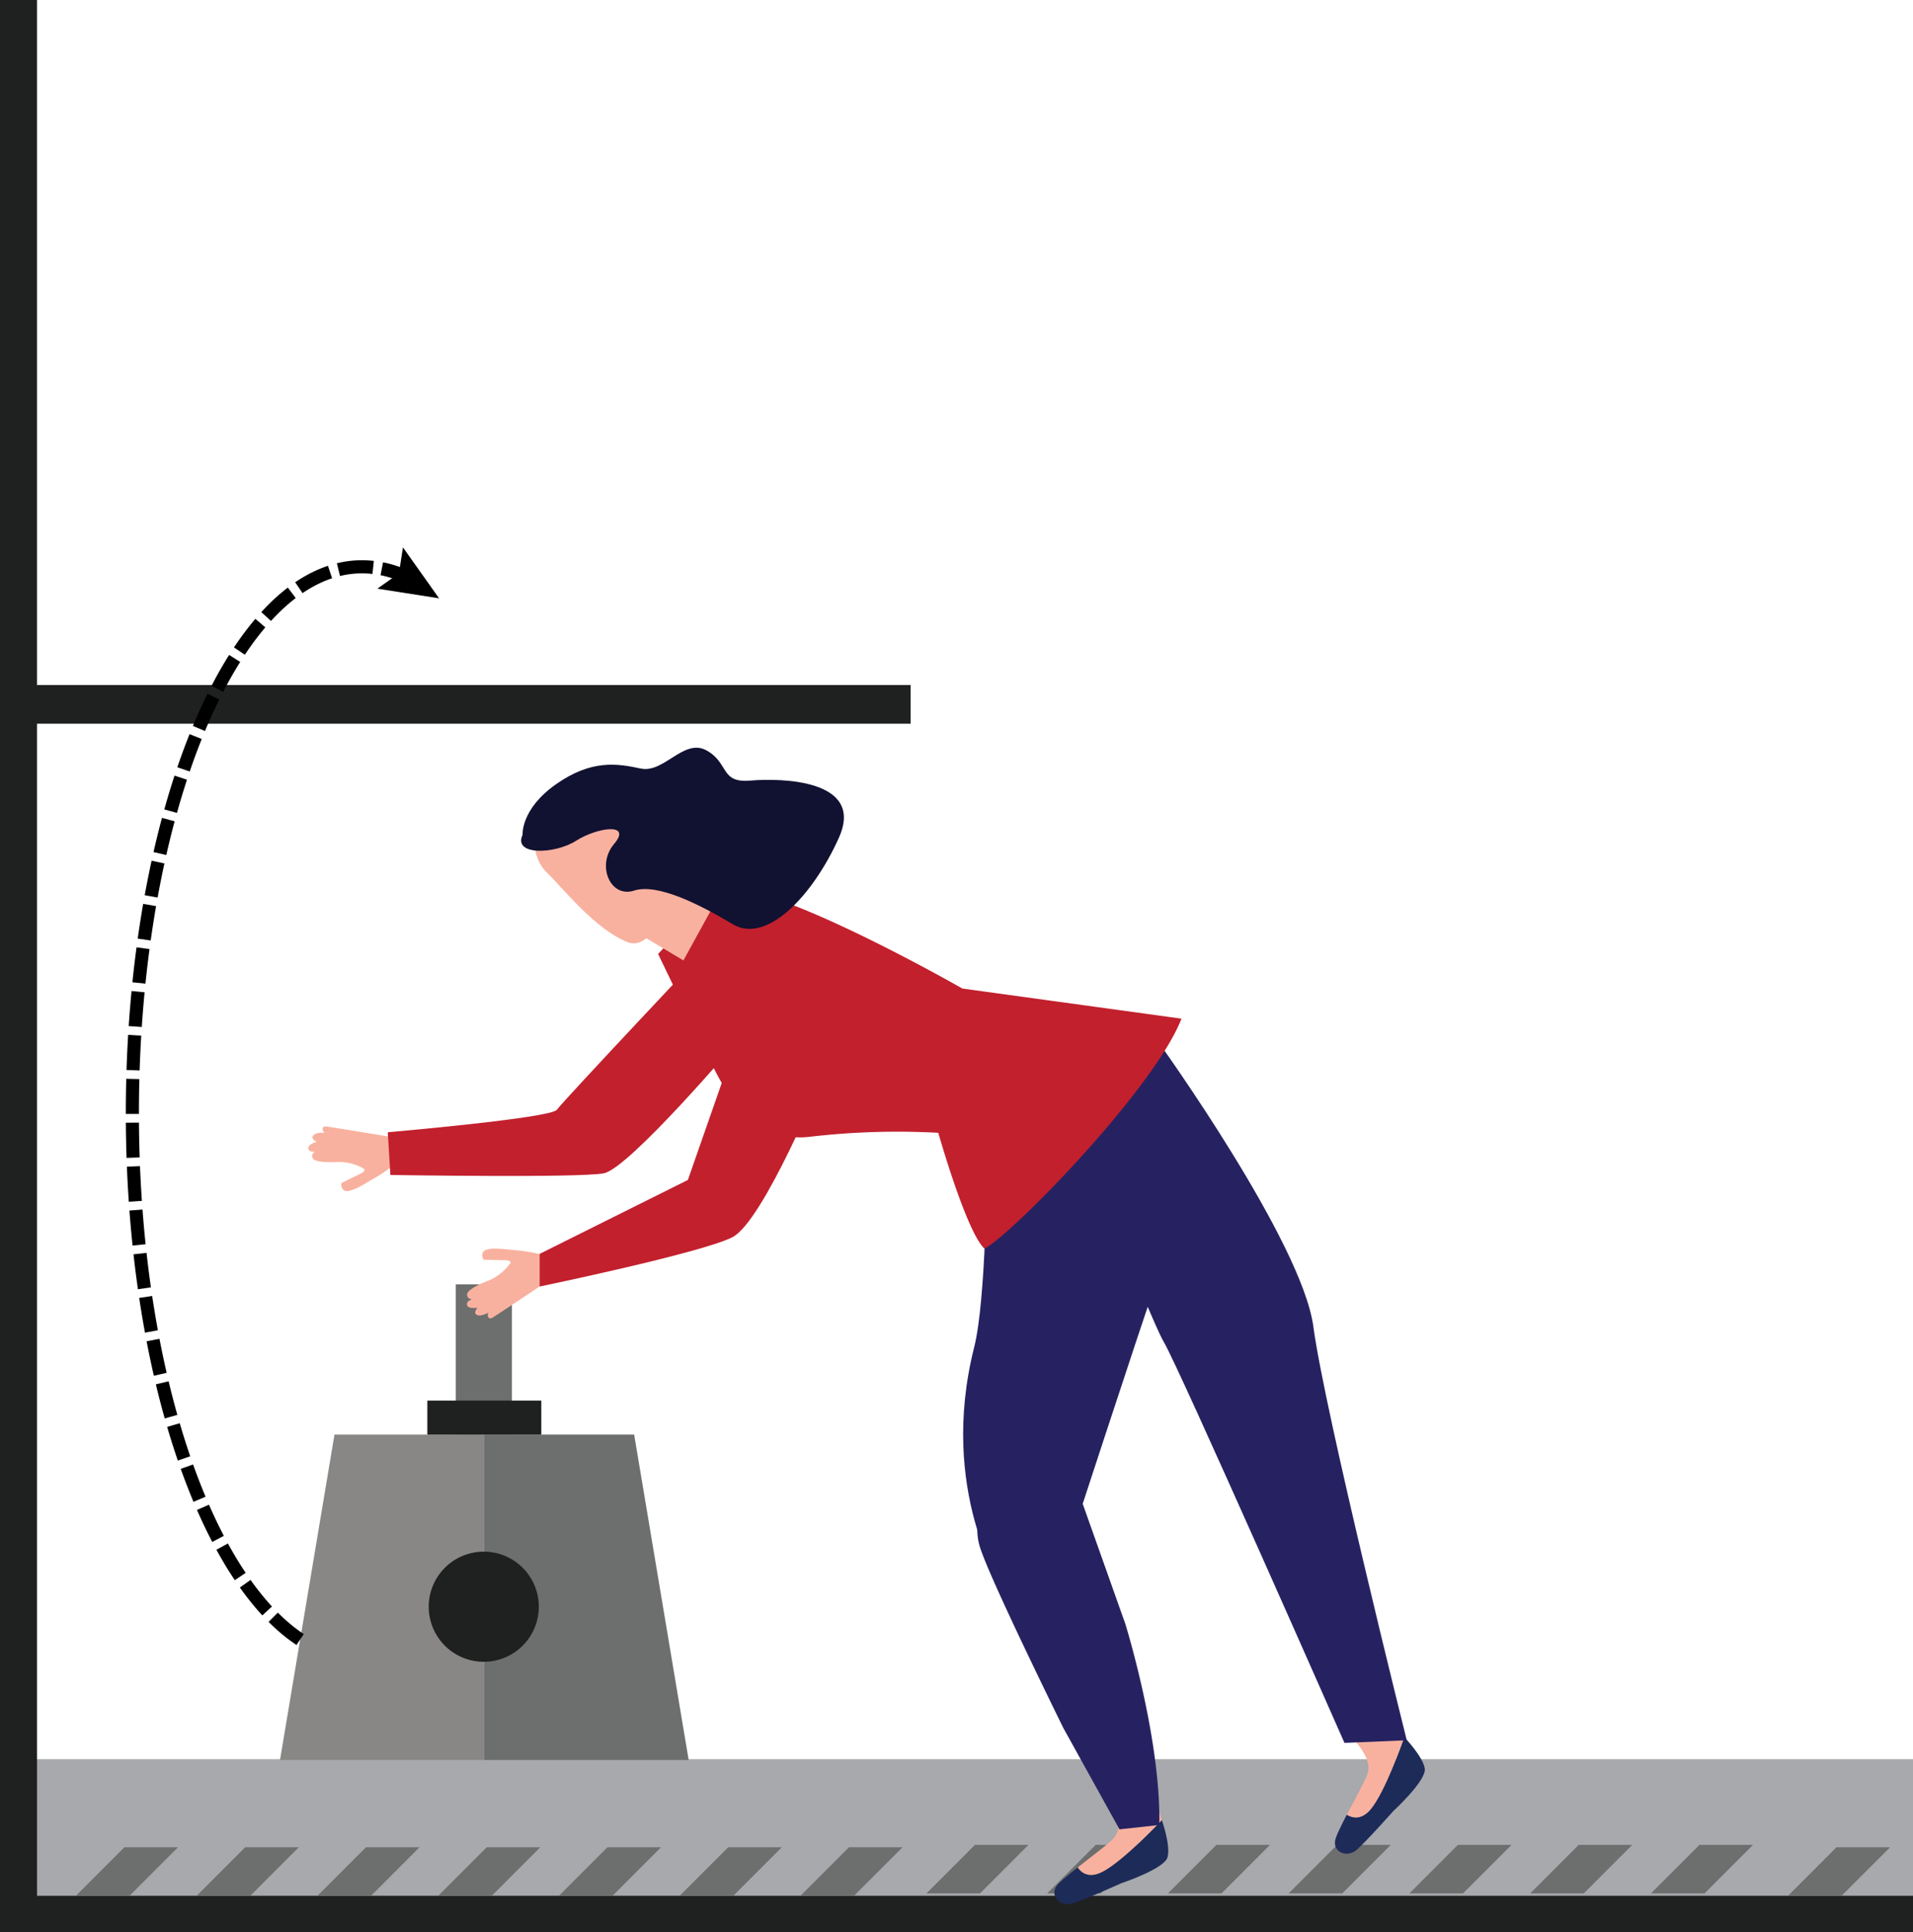
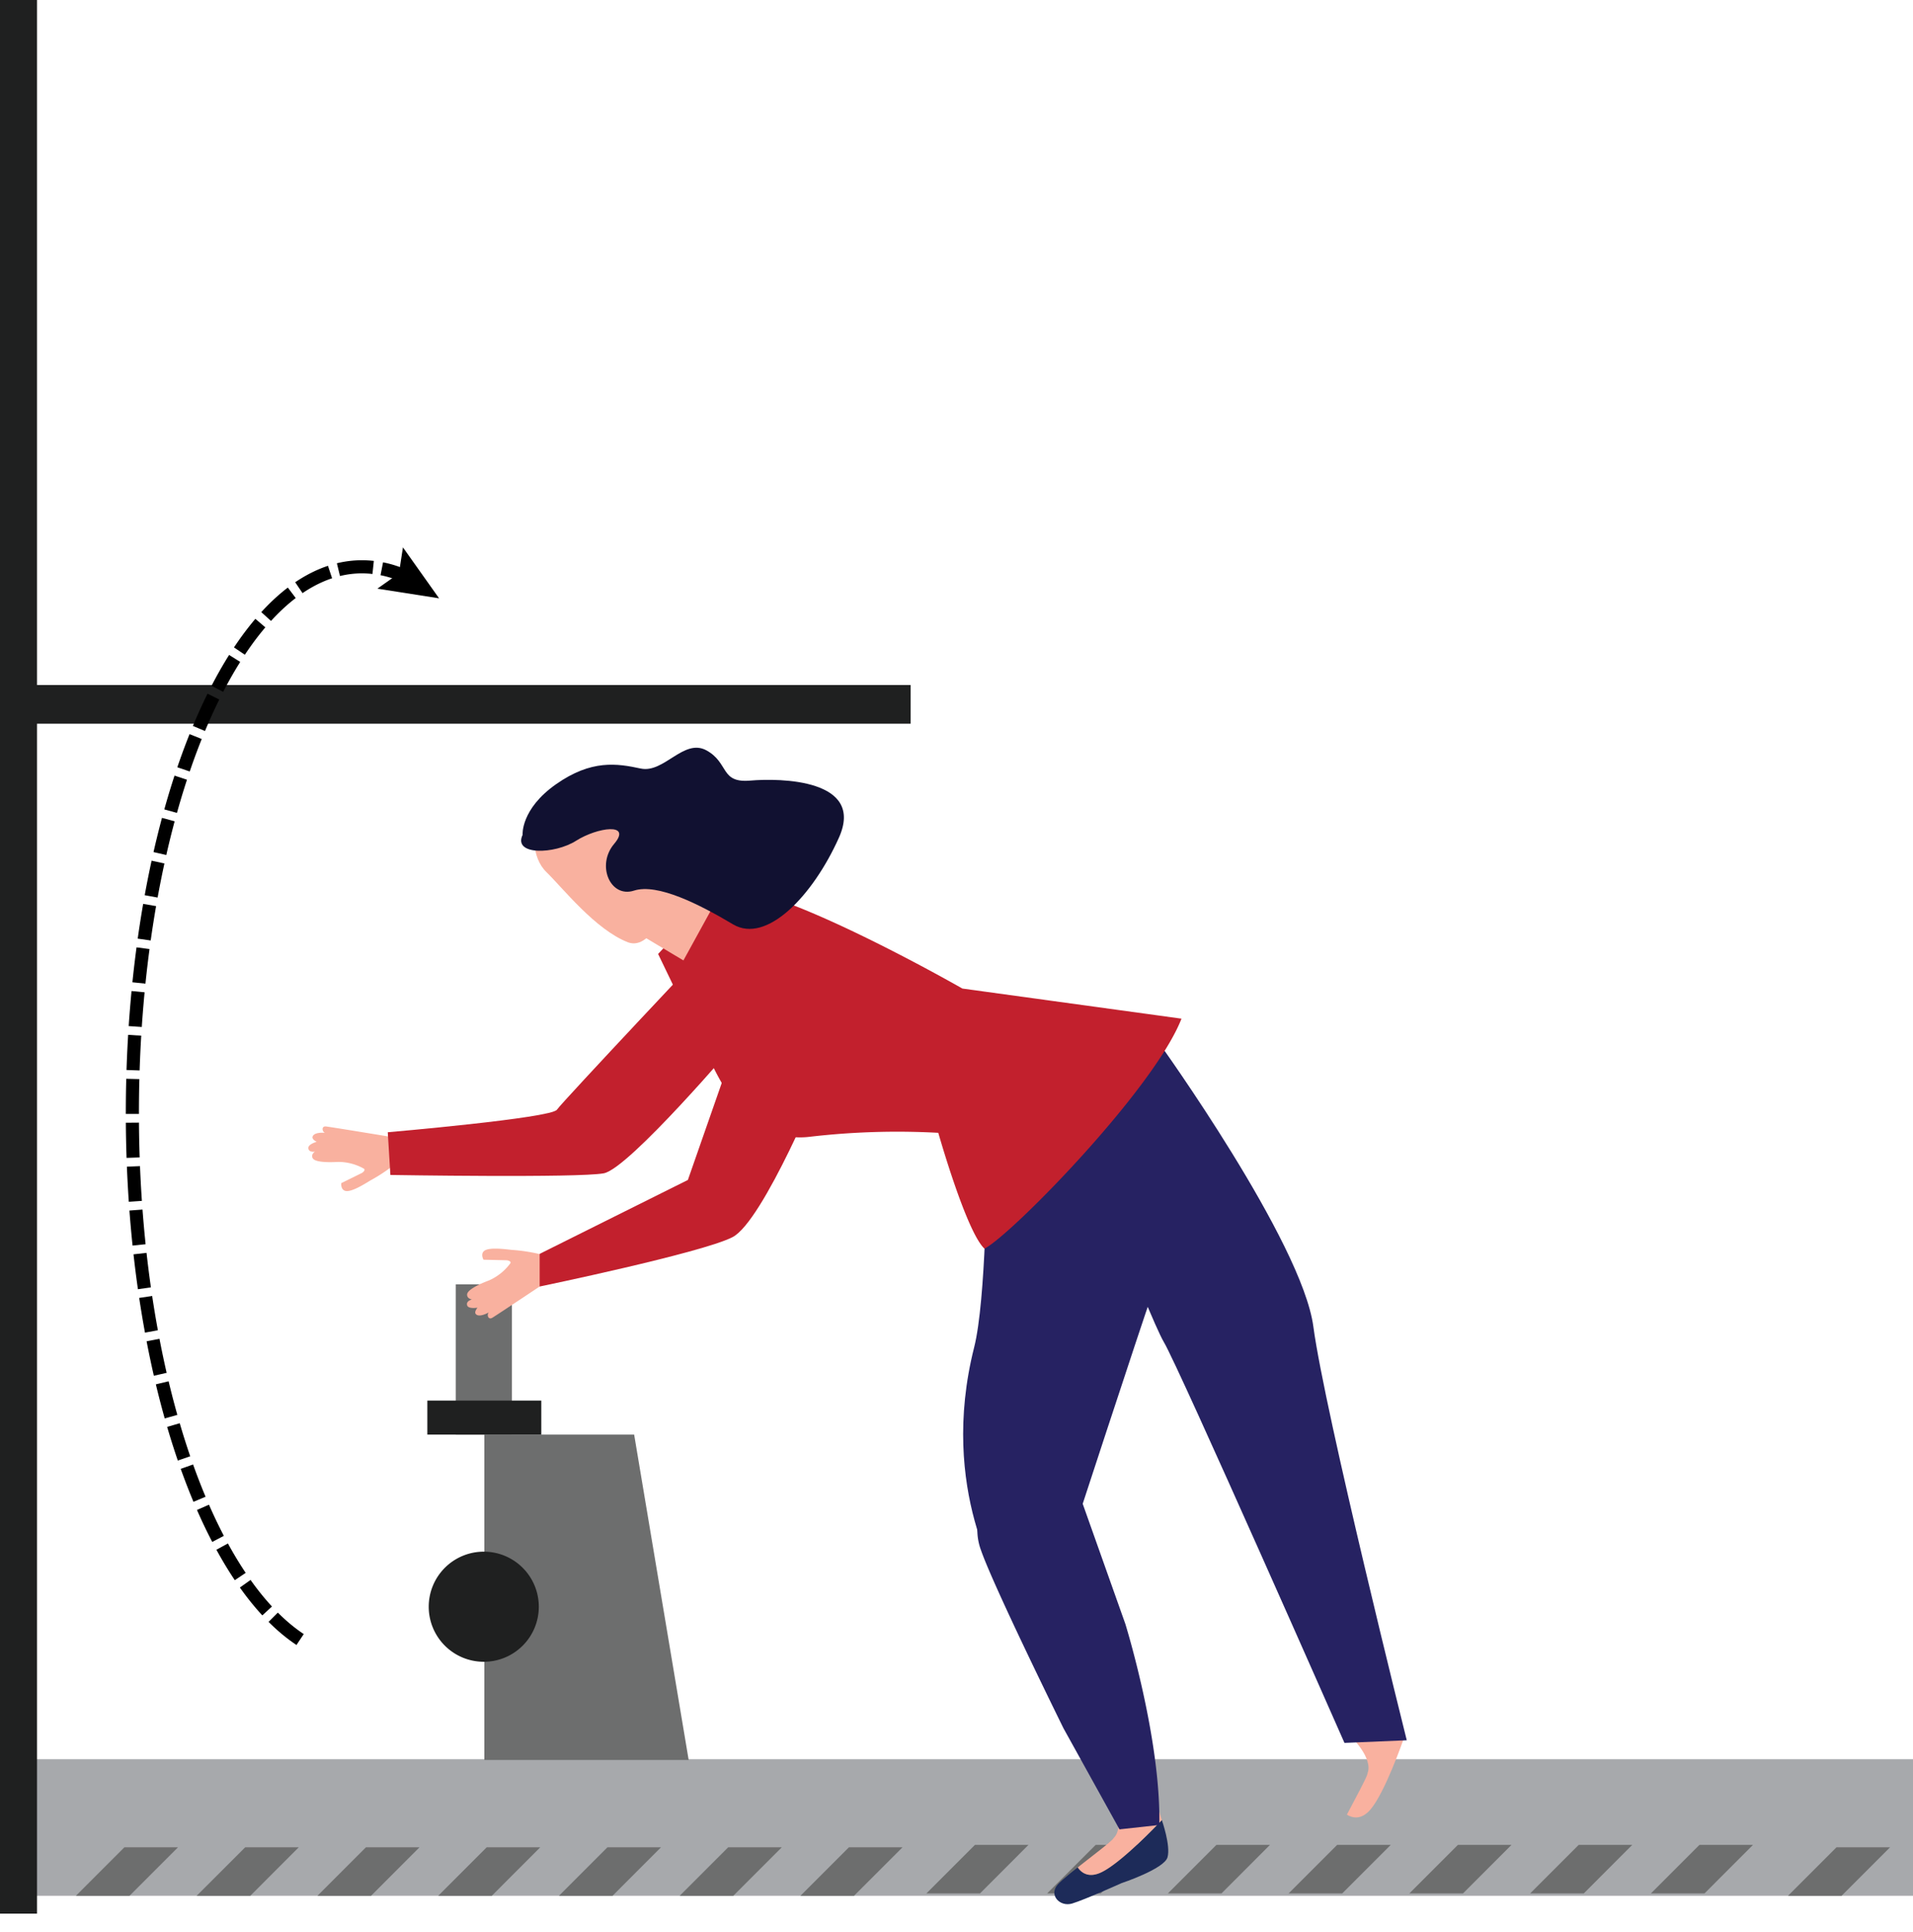
<svg xmlns="http://www.w3.org/2000/svg" id="Layer_1" data-name="Layer 1" viewBox="0 0 437.59 441.82">
  <defs>
    <style>.cls-1{fill:#1f2020;}.cls-2{fill:#a7a9ac;}.cls-3{fill:#6d6e6e;}.cls-4{fill:#888785;}.cls-5,.cls-6{fill:none;}.cls-6{stroke:#000;stroke-miterlimit:10;stroke-width:3px;stroke-dasharray:8 2;}.cls-7{fill:#1d2b59;}.cls-8{fill:#f9b19f;}.cls-9{fill:#262262;}.cls-10{fill:#c2202d;}.cls-11{fill:#111131;}</style>
  </defs>
-   <rect class="cls-1" y="433.36" width="437.59" height="8.47" />
  <rect class="cls-2" y="402.28" width="437.59" height="31.23" />
  <polygon class="cls-3" points="40.72 422.42 29.62 433.52 17.36 433.52 28.46 422.42 40.72 422.42" />
  <polygon class="cls-3" points="68.34 422.42 57.25 433.52 44.98 433.52 56.09 422.42 68.34 422.42" />
  <polygon class="cls-3" points="95.96 422.42 84.87 433.52 72.61 433.52 83.71 422.42 95.96 422.42" />
  <polygon class="cls-3" points="123.58 422.42 112.49 433.52 100.23 433.52 111.33 422.42 123.58 422.42" />
  <polygon class="cls-3" points="151.2 422.42 140.11 433.52 127.85 433.52 138.95 422.42 151.2 422.42" />
  <polygon class="cls-3" points="178.83 422.42 167.73 433.52 155.47 433.52 166.57 422.42 178.83 422.42" />
  <polygon class="cls-3" points="206.45 422.42 195.35 433.52 183.09 433.52 194.19 422.42 206.45 422.42" />
  <polygon class="cls-3" points="235.26 421.87 224.17 432.97 211.91 432.97 223.01 421.87 235.26 421.87" />
  <polygon class="cls-3" points="262.88 421.87 251.79 432.97 239.53 432.97 250.63 421.87 262.88 421.87" />
  <polygon class="cls-3" points="290.5 421.87 279.41 432.97 267.15 432.97 278.25 421.87 290.5 421.87" />
  <polygon class="cls-3" points="318.13 421.87 307.03 432.97 294.77 432.97 305.87 421.87 318.13 421.87" />
  <polygon class="cls-3" points="345.75 421.87 334.65 432.97 322.39 432.97 333.49 421.87 345.75 421.87" />
  <polygon class="cls-3" points="373.37 421.87 362.28 432.97 350.02 432.97 361.12 421.87 373.37 421.87" />
  <polygon class="cls-3" points="400.99 421.87 389.9 432.97 377.64 432.97 388.74 421.87 400.99 421.87" />
  <polygon class="cls-3" points="432.35 422.42 421.25 433.52 408.99 433.52 420.09 422.42 432.35 422.42" />
  <rect class="cls-1" width="8.47" height="437.59" />
-   <polygon class="cls-4" points="76.51 328.05 64.05 402.45 110.79 402.45 110.79 328.05 76.51 328.05" />
  <polygon class="cls-3" points="145.06 328.05 157.53 402.45 110.79 402.45 110.79 328.05 145.06 328.05" />
  <rect class="cls-3" x="104.25" y="293.69" width="12.84" height="34.36" />
  <rect class="cls-1" x="97.75" y="320.27" width="26.07" height="7.78" />
  <path class="cls-1" d="M165.71,375.5a12.59,12.59,0,1,1-12.58-12.59A12.59,12.59,0,0,1,165.71,375.5Z" transform="translate(-42.46 -8.09)" />
  <rect class="cls-1" x="6.76" y="156.64" width="201.54" height="8.85" />
  <path class="cls-5" d="M324,408.43a6.52,6.52,0,0,0,.78.16C324.42,408.52,324.11,408.44,324,408.43Z" transform="translate(-42.46 -8.09)" />
  <path class="cls-5" d="M321.74,387.86l-1.7-.26Z" transform="translate(-42.46 -8.09)" />
  <path class="cls-5" d="M305,398.6c-.67-.1-1.43-.23-2.23-.37C303.61,398.37,304.37,398.5,305,398.6Z" transform="translate(-42.46 -8.09)" />
  <path class="cls-5" d="M307.15,398.9a2.6,2.6,0,0,0,.51,0,29.36,29.36,0,0,0,3.81-.53,29.36,29.36,0,0,1-3.81.53A2.6,2.6,0,0,1,307.15,398.9Z" transform="translate(-42.46 -8.09)" />
-   <path class="cls-5" d="M318.27,396a21.52,21.52,0,0,1-5.78,2.18A21.52,21.52,0,0,0,318.27,396Z" transform="translate(-42.46 -8.09)" />
+   <path class="cls-5" d="M318.27,396a21.52,21.52,0,0,1-5.78,2.18Z" transform="translate(-42.46 -8.09)" />
  <path class="cls-5" d="M300.31,397.78l1.68.3Z" transform="translate(-42.46 -8.09)" />
  <path class="cls-6" d="M111.11,383C89,368.32,72.74,320,72.74,262.65c0-69,23.52-124.95,52.52-124.95A23.76,23.76,0,0,1,135.39,140" transform="translate(-42.46 -8.09)" />
  <polygon points="86.32 134.61 91.25 131.13 92.17 125.17 100.44 136.82 86.32 134.61" />
-   <path class="cls-7" d="M363.67,405.3c-.51,1.45-4.45,12.64-7.69,16.51-2.09,2.51-4.15,2-5.46,1.27,2-3.89,4.5-8.35,4.73-9.38-.37,1.63-6.31,11.77-7.27,14.81s2.55,4.54,4.79,2.6,8.41-8.89,8.41-8.89,7.57-6.94,7.19-9.69S363.67,405.3,363.67,405.3Z" transform="translate(-42.46 -8.09)" />
  <path class="cls-8" d="M356,421.81c3.24-3.87,7.18-15.06,7.69-16.51L359,399.94l-7.58,5.17s5.2,5,3.86,8.45c0,0,0,.07,0,.11v0c-.23,1-2.7,5.49-4.73,9.38C351.83,423.84,353.89,424.32,356,421.81Z" transform="translate(-42.46 -8.09)" />
  <path class="cls-5" d="M399,354.28a4.74,4.74,0,0,0,.88-.09Z" transform="translate(-42.46 -8.09)" />
  <path class="cls-7" d="M308.22,424.28c-1.05,1.12-9.23,9.71-13.77,11.92-2.94,1.43-4.62.15-5.5-1.07,3.44-2.73,7.52-5.78,8.15-6.63-1,1.34-10.57,8.16-12.69,10.53s.47,5.19,3.3,4.34S299,438.71,299,438.71s9.74-3.24,10.52-5.9S308.22,424.28,308.22,424.28Z" transform="translate(-42.46 -8.09)" />
  <path class="cls-8" d="M294.45,436.2c4.54-2.21,12.72-10.8,13.77-11.92l-2.07-6.8-9,1.61s2.69,6.7.06,9.29a.44.44,0,0,0-.06.1l0,0c-.63.85-4.71,3.9-8.15,6.63C289.83,436.35,291.51,437.63,294.45,436.2Z" transform="translate(-42.46 -8.09)" />
  <path class="cls-9" d="M285.24,257.12s20,52.1,23.45,57.87S350,406.64,350,406.64l14.25-.6s-18.78-75.14-21.36-94.56-35.27-64.84-35.27-64.84Z" transform="translate(-42.46 -8.09)" />
  <path class="cls-9" d="M302.62,267s4.94,32.86,3.22,37.5-19.5,59-19.5,59L271.69,371s-14.64-22.16-6.4-54.8c2.75-10.87,2.89-41,2.89-41Z" transform="translate(-42.46 -8.09)" />
  <path class="cls-8" d="M131.5,268s-13.27-2.19-14.47-2.32-.82,1.4-.15,1.46c0,0-2.61-.3-2.93.91-.16.6.94,1.14.94,1.14s-2,.54-1.9,1.47,1.17.82,1.52.77c0,0-1,.6-.53,1.5s3.26,1,5.75.86a11.87,11.87,0,0,1,6,1.56c.41.37-.42.93-.42.93l-4.79,2.36s-.23,2,1.56,1.8,4.84-2.31,5.39-2.57a38,38,0,0,0,5.11-3.4C133.55,273.49,131.5,268,131.5,268Z" transform="translate(-42.46 -8.09)" />
  <path class="cls-10" d="M206.85,222.12s-35.66,37.8-37,39.73S131.16,267,131.16,267l.6,9.77s43,.71,48.81-.38,30.66-30.34,30.66-30.34Z" transform="translate(-42.46 -8.09)" />
  <path class="cls-10" d="M193,226.23s9.81,20.43,11.79,24.21,8.39,19.44,23.05,17.58a172.41,172.41,0,0,1,29.25-.89s6.4,22.62,10.56,26.49c6.08-3.06,38.79-36.46,45.07-52.59l-50.12-6.89s-43.31-24.8-55.42-23Z" transform="translate(-42.46 -8.09)" />
  <path class="cls-8" d="M167.51,301.21s-11.37,7.58-12.43,8.21-1.33-.94-.73-1.27c0,0-2.29,1.37-3.07.4-.4-.48.4-1.43.4-1.43s-2.09.36-2.36-.54.75-1.24,1.09-1.35c0,0-1.14-.13-1.1-1.14s2.59-2.31,5-3.2a12.15,12.15,0,0,0,4.91-3.95c.23-.5-.77-.66-.77-.66l-5.39-.13s-1-1.74.71-2.3,5.41.06,6,.07a39.18,39.18,0,0,1,6.11.94C167.14,295.32,167.51,301.21,167.51,301.21Z" transform="translate(-42.46 -8.09)" />
  <path class="cls-10" d="M210.73,246.64l-10.92,31.27-33.9,16.9,0,7.47S202.92,294.61,210,291s20.64-36.76,20.64-36.76Z" transform="translate(-42.46 -8.09)" />
  <polygon class="cls-8" points="144.42 212.51 156.33 219.62 163.02 207.44 150 200.41 144.42 212.51" />
  <path class="cls-8" d="M164.77,197.86s-1,6.08,2.68,9.65,11.19,13.19,18.71,16.08c5.7,2,9.52-10.23,9.52-10.23s-2-7.27-4.17-9.05S175.59,187.65,164.77,197.86Z" transform="translate(-42.46 -8.09)" />
  <path class="cls-11" d="M162,199s-.47-5.88,7.65-11.58,14-4.74,19.36-3.59,9.85-7,15.05-4.15,3.09,7.51,10,6.91,26.3-.33,20.3,13.05S217.77,224,210.14,219.46s-17.26-9.45-22.67-7.71-8.67-5.81-4.52-10.7-3.81-3.81-8.72-.7S159.78,203.75,162,199Z" transform="translate(-42.46 -8.09)" />
  <path class="cls-9" d="M269.63,348.8a13.33,13.33,0,0,0-2.76,13.81c2.93,8.43,18.87,40.71,18.87,40.71l12.8,23.09,9.11-1c.37-19.84-7.78-46-7.78-46L289,348.8Z" transform="translate(-42.46 -8.09)" />
</svg>